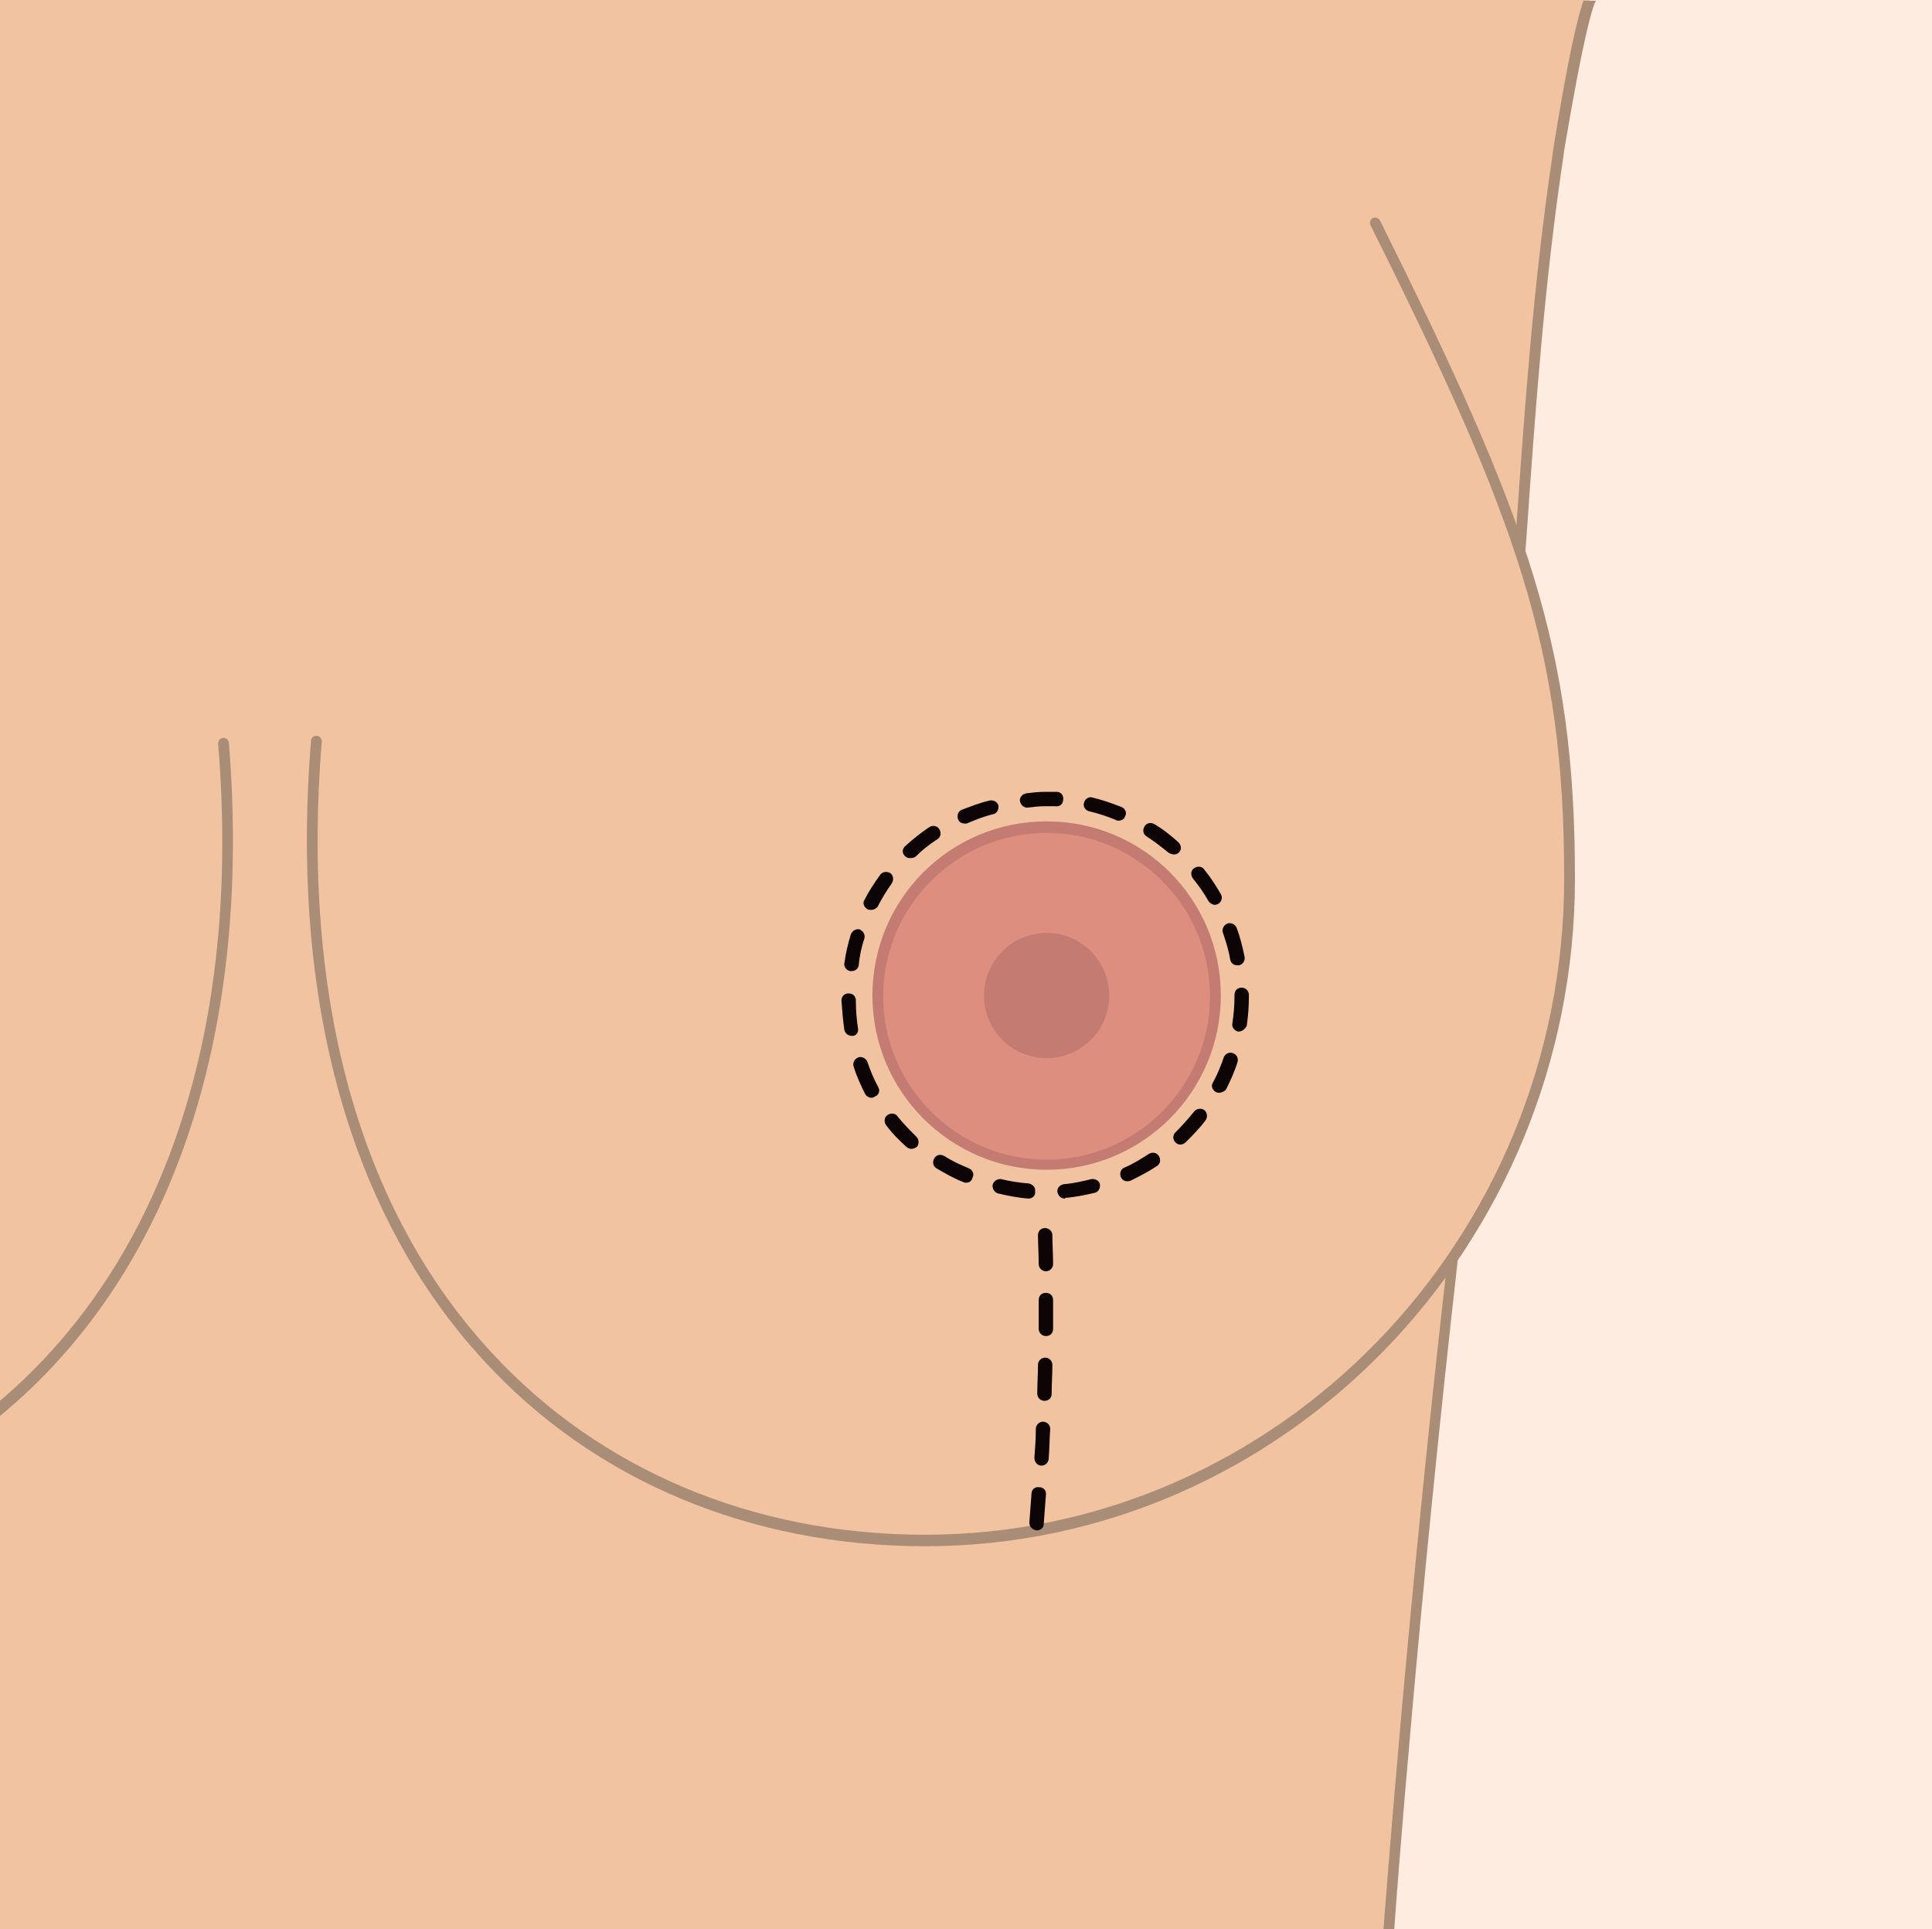
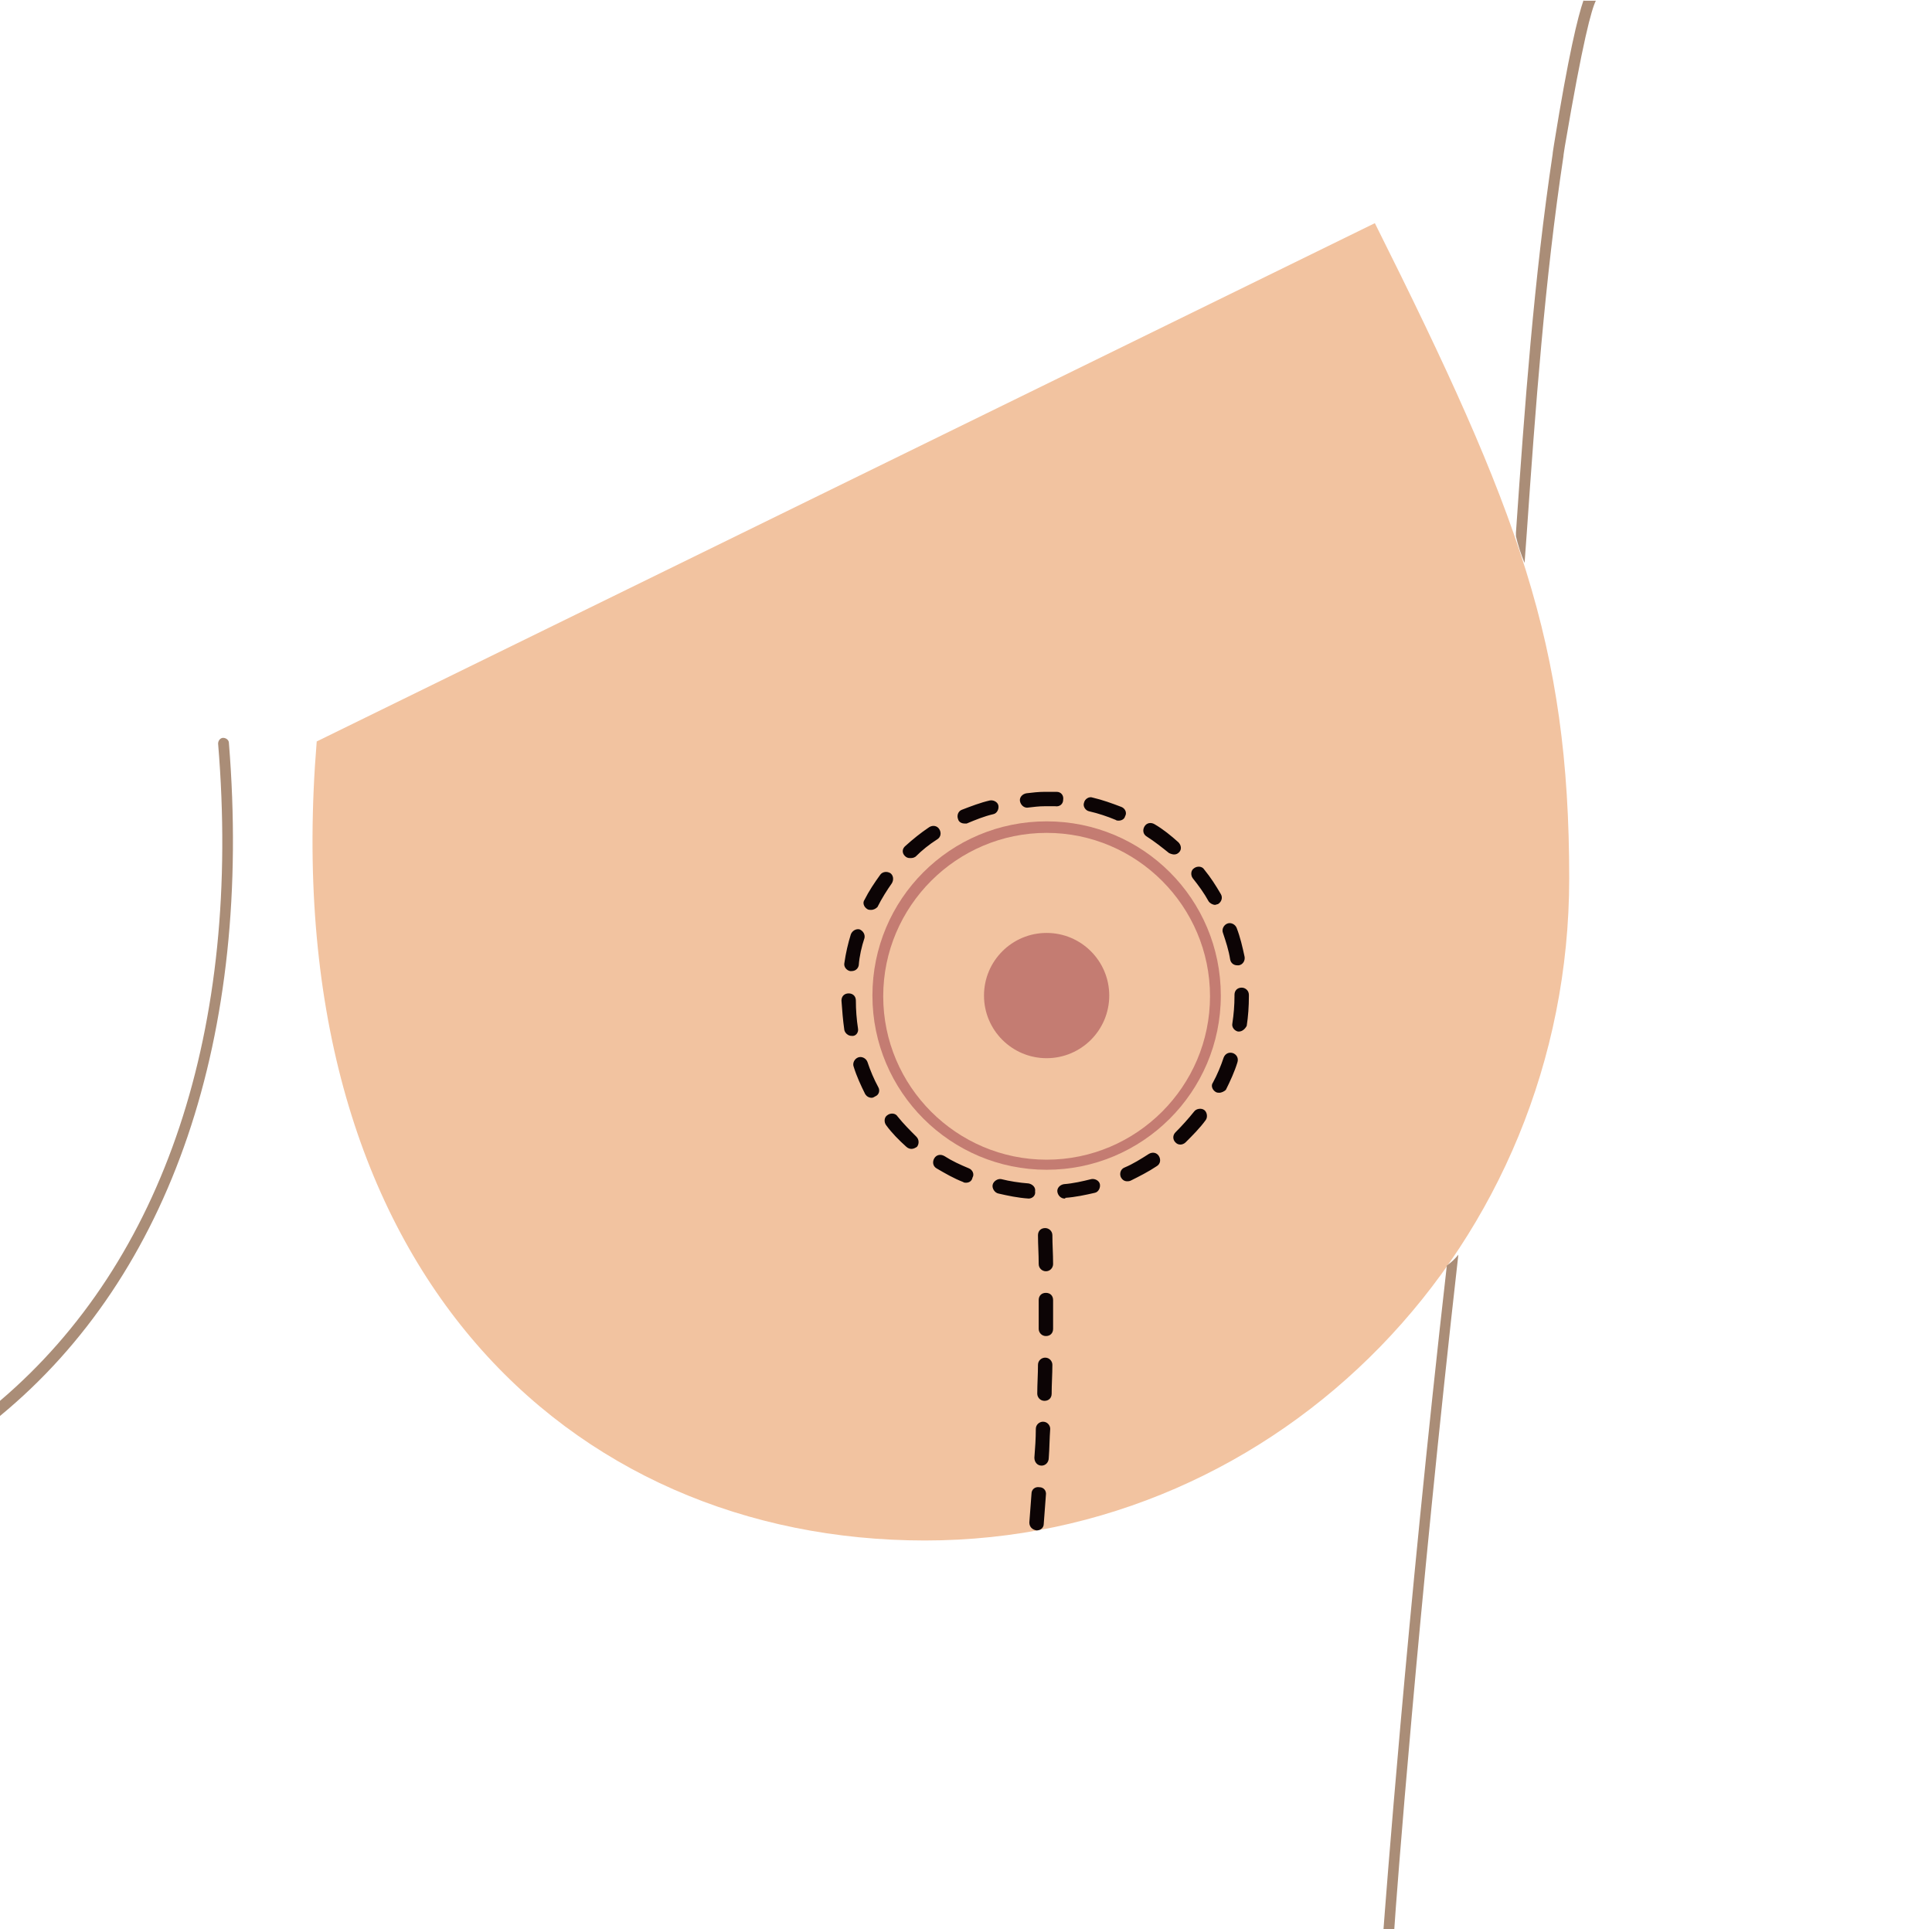
<svg xmlns="http://www.w3.org/2000/svg" version="1.1" id="Layer_2_00000069369693700634106300000010380940426532982933_" x="0px" y="0px" viewBox="0 0 268.4 268" style="enable-background:new 0 0 268.4 268;" xml:space="preserve">
  <style type="text/css">
	.st0{fill:#FFECE1;}
	.st1{fill:#F2C3A0;}
	.st2{fill:#AA8D77;}
	.st3{fill:#DD8E7F;}
	.st4{fill:#C47C72;}
	.st5{fill:#0C0405;}
</style>
-   <rect class="st0" width="268.4" height="268" />
  <g>
-     <path class="st1" d="M193,268H0V0c0,0,220.1,0,221,0c-1.5,0-4.3,19.9-4.6,21.5c-4.1,27-4.8,54.9-7.4,82.1   c-2.1,22.8-4.3,45.7-6.8,68.4c-0.1,0.7-0.2,1.4-0.2,2C196,226,193,268,193,268z" />
    <path class="st1" d="M218,122c0,50.8-40.1,92-89.5,92S38,176,44,103l147-72C211,71,218,89.5,218,122z" />
    <g>
      <g>
-         <path class="st2" d="M128.5,214.8c-24.2,0-46-9.1-61.3-25.8c-18.6-20.2-26.9-50-24-86.1c0-0.4,0.4-0.7,0.8-0.7     c0.4,0,0.7,0.4,0.7,0.8c-2.9,35.6,5.2,65,23.6,84.9c15,16.3,36.4,25.3,60.2,25.3c48.9,0,88.8-40.9,88.8-91.2     c0-31.7-6.4-49.6-26.9-90.7c-0.2-0.4,0-0.8,0.3-1c0.4-0.2,0.8,0,1,0.3C212.3,72,218.8,90,218.8,122     C218.8,173.1,178.3,214.8,128.5,214.8z" />
-       </g>
+         </g>
      <g>
        <path class="st2" d="M31.8,103.2c0-0.4-0.4-0.7-0.8-0.7c-0.4,0-0.7,0.4-0.7,0.8c3.3,39.6-7.5,71.9-30.3,91.3l0,2.1     C23.8,177.1,35.1,143.9,31.8,103.2z" />
      </g>
    </g>
  </g>
  <g>
-     <circle class="st3" cx="145.4" cy="138.3" r="23.4" />
    <circle class="st4" cx="145.4" cy="138.3" r="8.7" />
    <g>
      <path class="st4" d="M145.4,162.5c-13.3,0-24.2-10.8-24.2-24.2s10.8-24.2,24.2-24.2s24.2,10.8,24.2,24.2S158.7,162.5,145.4,162.5z     M145.4,115.7c-12.5,0-22.7,10.2-22.7,22.7s10.2,22.7,22.7,22.7s22.7-10.2,22.7-22.7S157.9,115.7,145.4,115.7z" />
    </g>
  </g>
  <g>
    <g>
      <g>
        <path class="st5" d="M147.9,166.5c-0.5,0-0.9-0.4-1-0.9s0.3-1,0.9-1.1c1.3-0.1,2.6-0.4,3.8-0.7c0.5-0.1,1.1,0.2,1.2,0.7     c0.1,0.5-0.2,1.1-0.7,1.2c-1.3,0.3-2.7,0.6-4.1,0.7C148,166.5,148,166.5,147.9,166.5z M142.9,166.5L142.9,166.5     c-1.5-0.1-2.9-0.4-4.2-0.7c-0.5-0.1-0.9-0.7-0.8-1.2c0.1-0.5,0.7-0.9,1.2-0.8c1.2,0.3,2.5,0.5,3.8,0.6c0.5,0.1,1,0.5,0.9,1.1     C143.9,166.1,143.4,166.5,142.9,166.5z M134.2,164.3c-0.1,0-0.3,0-0.4-0.1c-1.3-0.5-2.5-1.2-3.7-1.9c-0.5-0.3-0.6-0.9-0.3-1.4     s0.9-0.6,1.4-0.3c1.1,0.7,2.2,1.2,3.4,1.7c0.5,0.2,0.8,0.8,0.5,1.3C135,164.1,134.6,164.3,134.2,164.3z M156.6,164.1     c-0.4,0-0.7-0.2-0.9-0.6c-0.2-0.5,0-1.1,0.5-1.3c1.2-0.5,2.3-1.2,3.4-1.9c0.5-0.3,1.1-0.2,1.4,0.3c0.3,0.5,0.2,1.1-0.3,1.4     c-1.2,0.8-2.4,1.4-3.6,2C156.9,164.1,156.7,164.1,156.6,164.1z M126.6,159.6c-0.2,0-0.5-0.1-0.7-0.3c-1-0.9-2-1.9-2.8-3     c-0.3-0.4-0.3-1.1,0.2-1.4c0.4-0.3,1.1-0.3,1.4,0.2c0.8,1,1.7,1.9,2.6,2.8c0.4,0.4,0.4,1,0.1,1.4     C127.1,159.5,126.9,159.6,126.6,159.6z M164,159c-0.3,0-0.5-0.1-0.7-0.3c-0.4-0.4-0.4-1,0-1.4c0.9-0.9,1.8-1.9,2.6-2.9     c0.3-0.4,1-0.5,1.4-0.2s0.5,1,0.2,1.4c-0.8,1.1-1.8,2.1-2.8,3.1C164.5,158.9,164.2,159,164,159z M121.1,152.5     c-0.4,0-0.7-0.2-0.9-0.5c-0.6-1.2-1.2-2.5-1.6-3.8c-0.2-0.5,0.1-1.1,0.6-1.3s1.1,0.1,1.3,0.6c0.4,1.2,0.9,2.4,1.5,3.5     c0.3,0.5,0.1,1.1-0.4,1.3C121.4,152.4,121.3,152.5,121.1,152.5z M169.4,151.8c-0.2,0-0.3,0-0.5-0.1c-0.5-0.3-0.7-0.9-0.4-1.3     c0.6-1.1,1.1-2.3,1.5-3.5c0.2-0.5,0.7-0.8,1.3-0.6c0.5,0.2,0.8,0.7,0.6,1.3c-0.4,1.3-1,2.6-1.6,3.8     C170.1,151.6,169.7,151.8,169.4,151.8z M118.3,143.9c-0.5,0-0.9-0.4-1-0.8c-0.2-1.4-0.3-2.7-0.4-4.1c0-0.6,0.4-1,1-1s1,0.4,1,1     c0,1.3,0.1,2.6,0.3,3.9C119.3,143.4,118.9,144,118.3,143.9C118.4,143.9,118.4,143.9,118.3,143.9z M172.1,143.3H172     c-0.5-0.1-0.9-0.6-0.8-1.1c0.2-1.3,0.3-2.6,0.3-3.8v-0.2c0-0.6,0.4-1,1-1l0,0c0.5,0,1,0.4,1,1v0.2c0,1.4-0.1,2.8-0.3,4.1     C173,142.9,172.6,143.3,172.1,143.3z M118.3,134.9c-0.1,0-0.1,0-0.2,0c-0.5-0.1-0.9-0.6-0.8-1.1c0.2-1.4,0.5-2.7,0.9-4     c0.2-0.5,0.7-0.8,1.2-0.7c0.5,0.2,0.8,0.7,0.7,1.2c-0.4,1.2-0.7,2.5-0.8,3.8C119.2,134.6,118.8,134.9,118.3,134.9z M171.9,134.1     c-0.5,0-0.9-0.3-1-0.8c-0.2-1.3-0.6-2.5-1-3.7c-0.2-0.5,0.1-1.1,0.6-1.3s1.1,0.1,1.3,0.6c0.5,1.3,0.8,2.6,1.1,4     c0.1,0.5-0.2,1.1-0.8,1.2C172,134.1,172,134.1,171.9,134.1z M121,126.4c-0.2,0-0.3,0-0.5-0.1c-0.5-0.3-0.7-0.9-0.4-1.3     c0.6-1.2,1.4-2.4,2.2-3.5c0.3-0.4,0.9-0.5,1.4-0.2c0.4,0.3,0.5,0.9,0.2,1.4c-0.7,1-1.4,2.1-2,3.3     C121.7,126.2,121.4,126.4,121,126.4z M168.8,125.7c-0.3,0-0.7-0.2-0.9-0.5c-0.6-1.1-1.4-2.2-2.2-3.2c-0.3-0.4-0.3-1.1,0.2-1.4     c0.4-0.3,1.1-0.3,1.4,0.2c0.9,1.1,1.6,2.2,2.3,3.4c0.3,0.5,0.1,1.1-0.4,1.4C169.1,125.6,168.9,125.7,168.8,125.7z M126.4,119.2     c-0.3,0-0.5-0.1-0.7-0.3c-0.4-0.4-0.4-1,0.1-1.4c1-0.9,2.1-1.8,3.3-2.6c0.5-0.3,1.1-0.2,1.4,0.3c0.3,0.5,0.2,1.1-0.3,1.4     c-1.1,0.7-2.1,1.5-3,2.4C126.9,119.2,126.7,119.2,126.4,119.2z M163.1,118.7c-0.2,0-0.5-0.1-0.7-0.2c-1-0.8-2-1.6-3.1-2.3     c-0.5-0.3-0.6-0.9-0.3-1.4s0.9-0.6,1.4-0.3c1.2,0.7,2.3,1.6,3.3,2.5c0.4,0.4,0.5,1,0.1,1.4C163.6,118.6,163.4,118.7,163.1,118.7z      M134,114.4c-0.4,0-0.8-0.2-0.9-0.6c-0.2-0.5,0-1.1,0.5-1.3c1.3-0.5,2.6-1,3.9-1.3c0.5-0.1,1.1,0.2,1.2,0.7     c0.1,0.5-0.2,1.1-0.7,1.2c-1.3,0.3-2.5,0.8-3.7,1.3C134.2,114.4,134.1,114.4,134,114.4z M155.4,114c-0.1,0-0.3,0-0.4-0.1     c-1.2-0.5-2.4-0.9-3.7-1.2c-0.5-0.1-0.9-0.7-0.7-1.2c0.1-0.5,0.7-0.9,1.2-0.7c1.3,0.3,2.7,0.8,4,1.3c0.5,0.2,0.8,0.8,0.5,1.3     C156.2,113.8,155.8,114,155.4,114z M142.7,112.2c-0.5,0-0.9-0.4-1-0.9s0.3-1,0.9-1.1c0.8-0.1,1.7-0.2,2.5-0.2c0.6,0,1.1,0,1.7,0     c0.6,0,1,0.5,0.9,1.1c0,0.6-0.5,1-1.1,0.9c-0.5,0-1,0-1.5,0C144.3,112,143.6,112.1,142.7,112.2     C142.7,112.2,142.7,112.2,142.7,112.2z" />
      </g>
    </g>
    <g>
      <path class="st5" d="M144,212.6L144,212.6c-0.6-0.1-1-0.5-1-1.1c0.1-1.3,0.2-2.6,0.3-4c0-0.6,0.5-1,1.1-0.9c0.6,0,1,0.5,0.9,1.1    c-0.1,1.4-0.2,2.7-0.3,4C145,212.2,144.6,212.6,144,212.6z M144.7,203.6L144.7,203.6c-0.6,0-1-0.5-1-1.1c0.1-1.3,0.2-2.6,0.2-4    c0-0.6,0.5-1,1-1c0.6,0,1,0.5,1,1c-0.1,1.3-0.1,2.7-0.2,4C145.7,203.2,145.2,203.6,144.7,203.6z M145.1,194.6L145.1,194.6    c-0.6,0-1-0.5-1-1c0-1.3,0.1-2.7,0.1-4c0-0.6,0.5-1,1-1c0.6,0,1,0.5,1,1c0,1.3-0.1,2.7-0.1,4C146.1,194.2,145.7,194.6,145.1,194.6    z M145.3,185.6L145.3,185.6c-0.6,0-1-0.5-1-1c0-1.1,0-2.1,0-3.2v-0.8c0-0.6,0.4-1,1-1l0,0c0.6,0,1,0.4,1,1v0.8c0,1.1,0,2.1,0,3.2    C146.3,185.2,145.9,185.6,145.3,185.6z M145.3,176.6c-0.5,0-1-0.4-1-1c0-1.4-0.1-2.7-0.1-4c0-0.6,0.4-1,1-1c0.5,0,1,0.4,1,1    c0,1.3,0.1,2.6,0.1,4C146.3,176.1,145.9,176.6,145.3,176.6L145.3,176.6z" />
    </g>
  </g>
  <g>
    <path class="st2" d="M201,175.8c-5.6,49.2-8.6,89.6-8.8,92.2h1.5c0.2-3.4,3.3-44.3,8.9-93.7C202.2,174.8,201.6,175.4,201,175.8z" />
    <path class="st2" d="M220,0c-0.8,2.3-2.1,7.6-4.1,20c-0.1,0.7-0.2,1.2-0.2,1.4c-2.6,17.3-3.9,35.2-5.1,52.6c0,0.1,0,0.3,0,0.4   c0,0,0,0.1,0,0.1c0.3,1.3,0.7,2.5,1.2,3.7c0.1-1.4,0.2-2.8,0.3-4.1c1.2-17.3,2.5-35.2,5.1-52.4c0-0.2,0.1-0.7,0.2-1.4   c2.5-14.7,3.7-19,4.3-20.2H220z" />
  </g>
</svg>